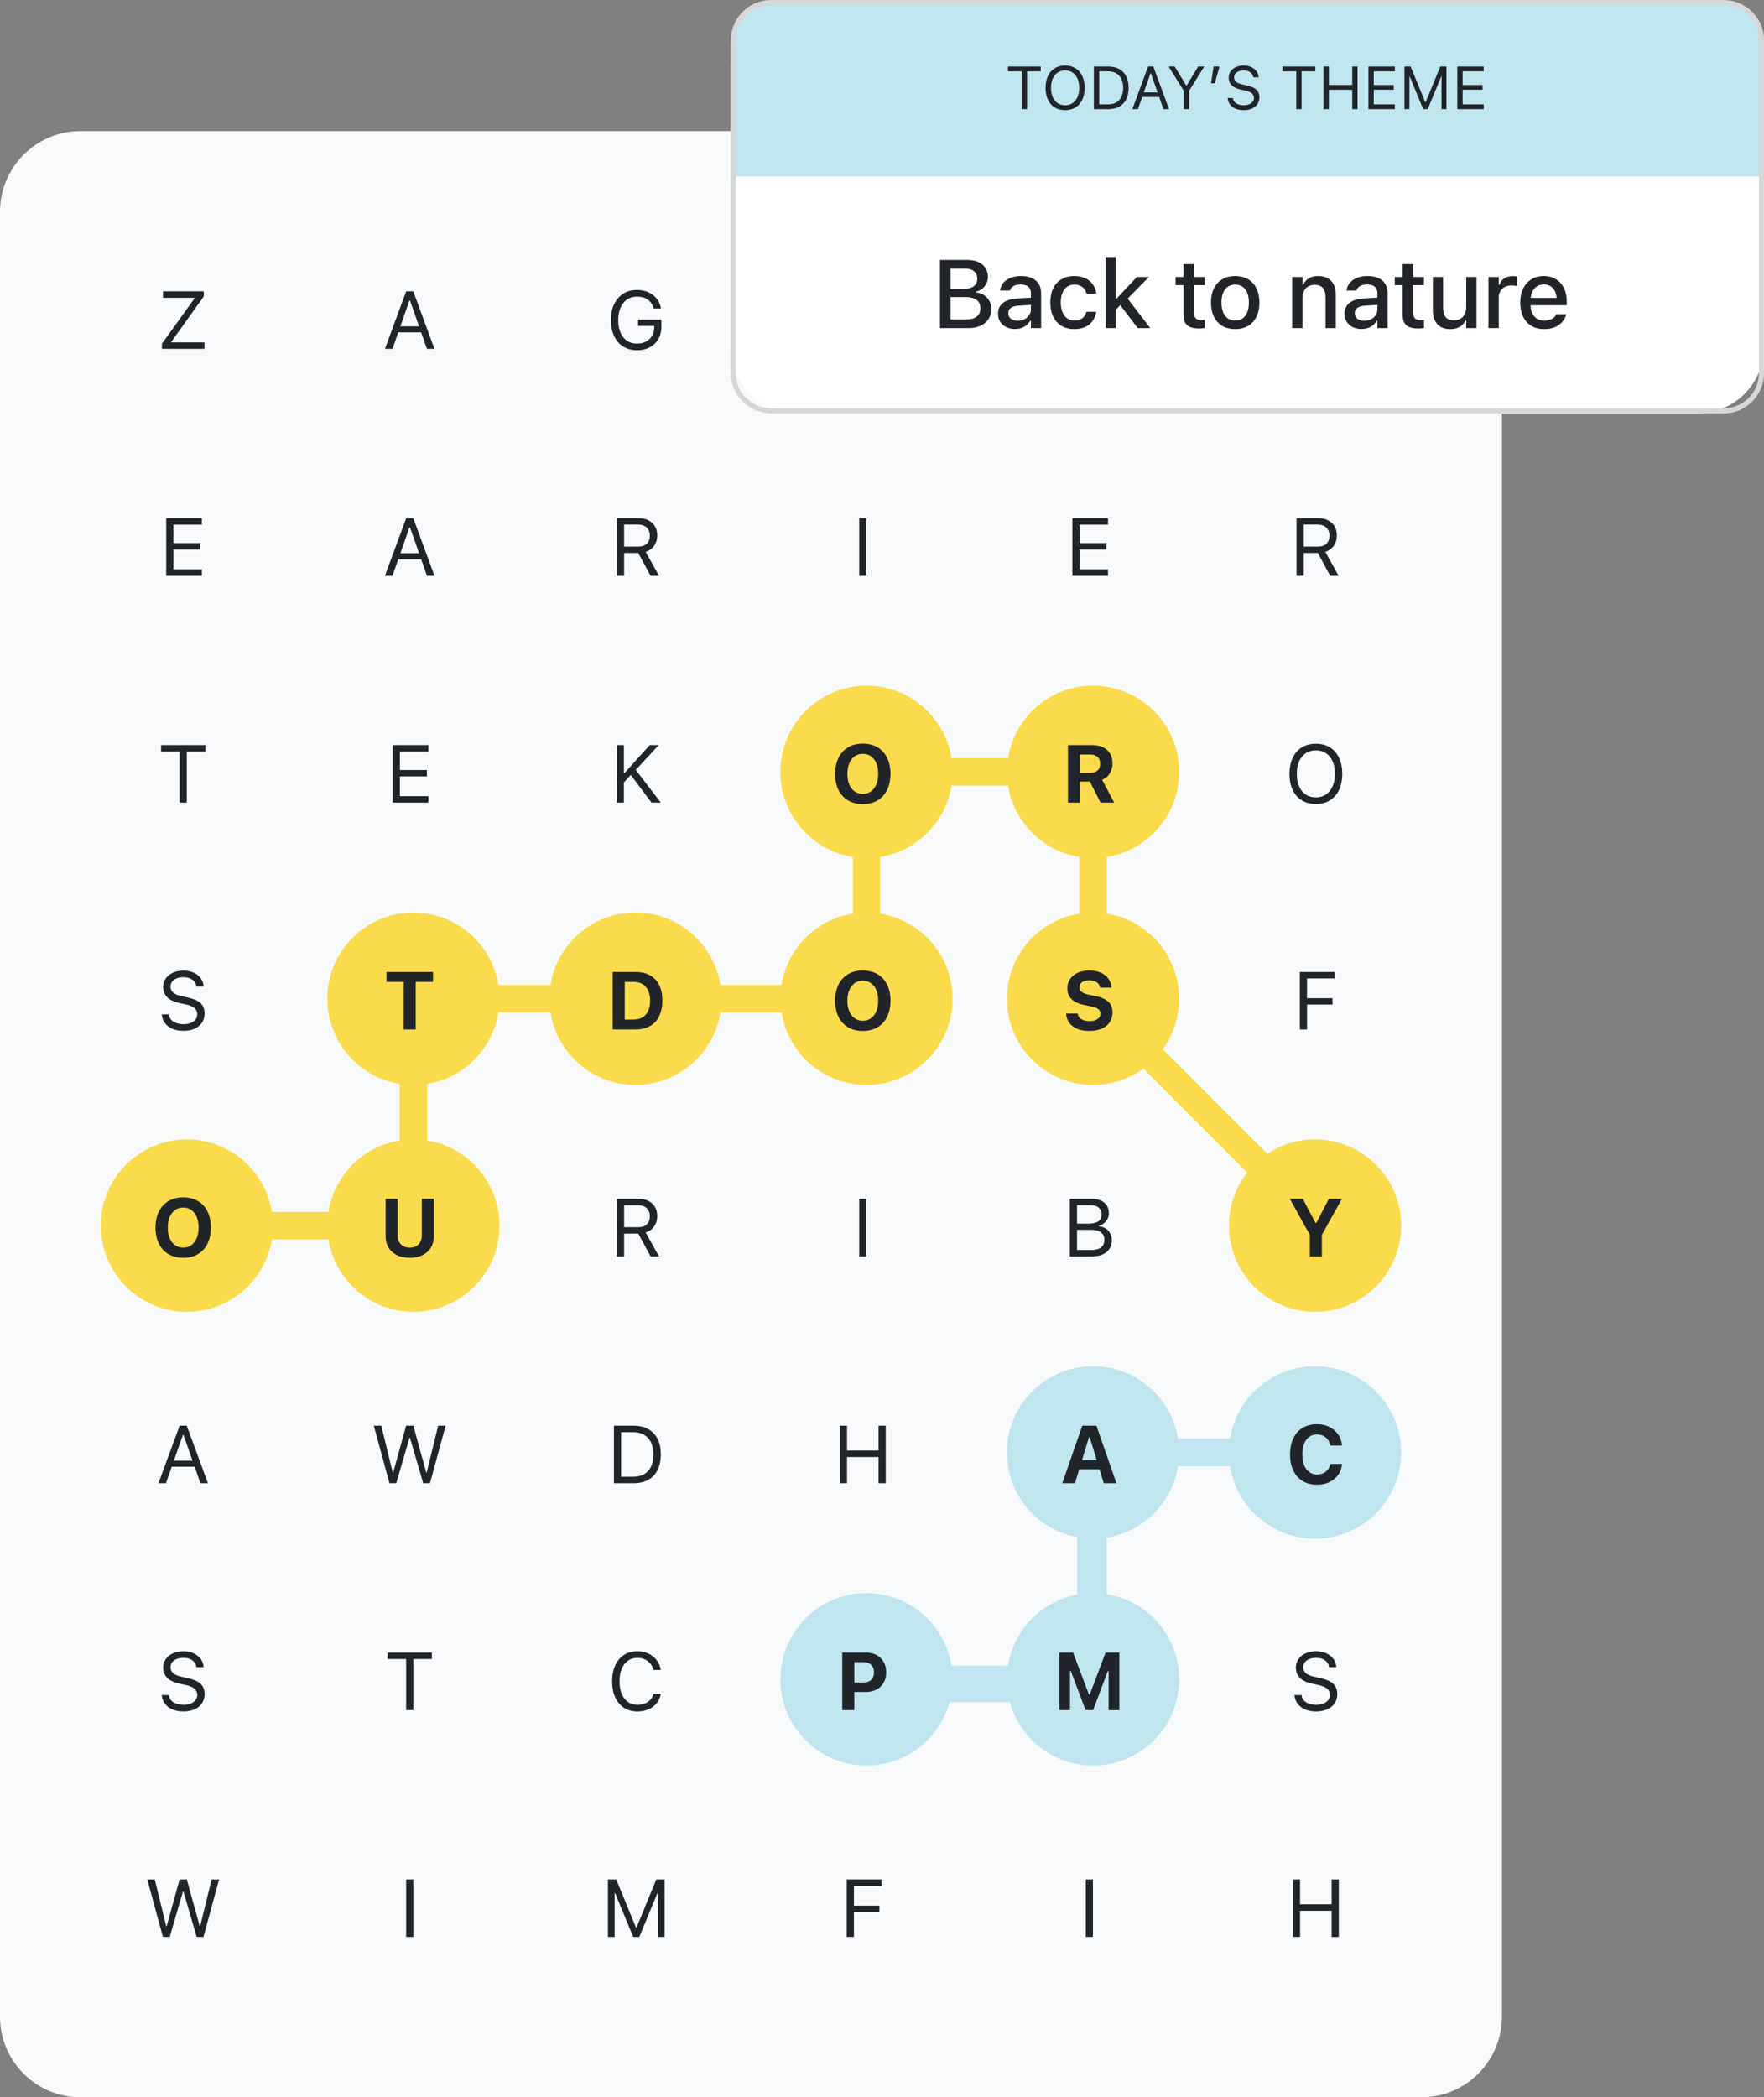
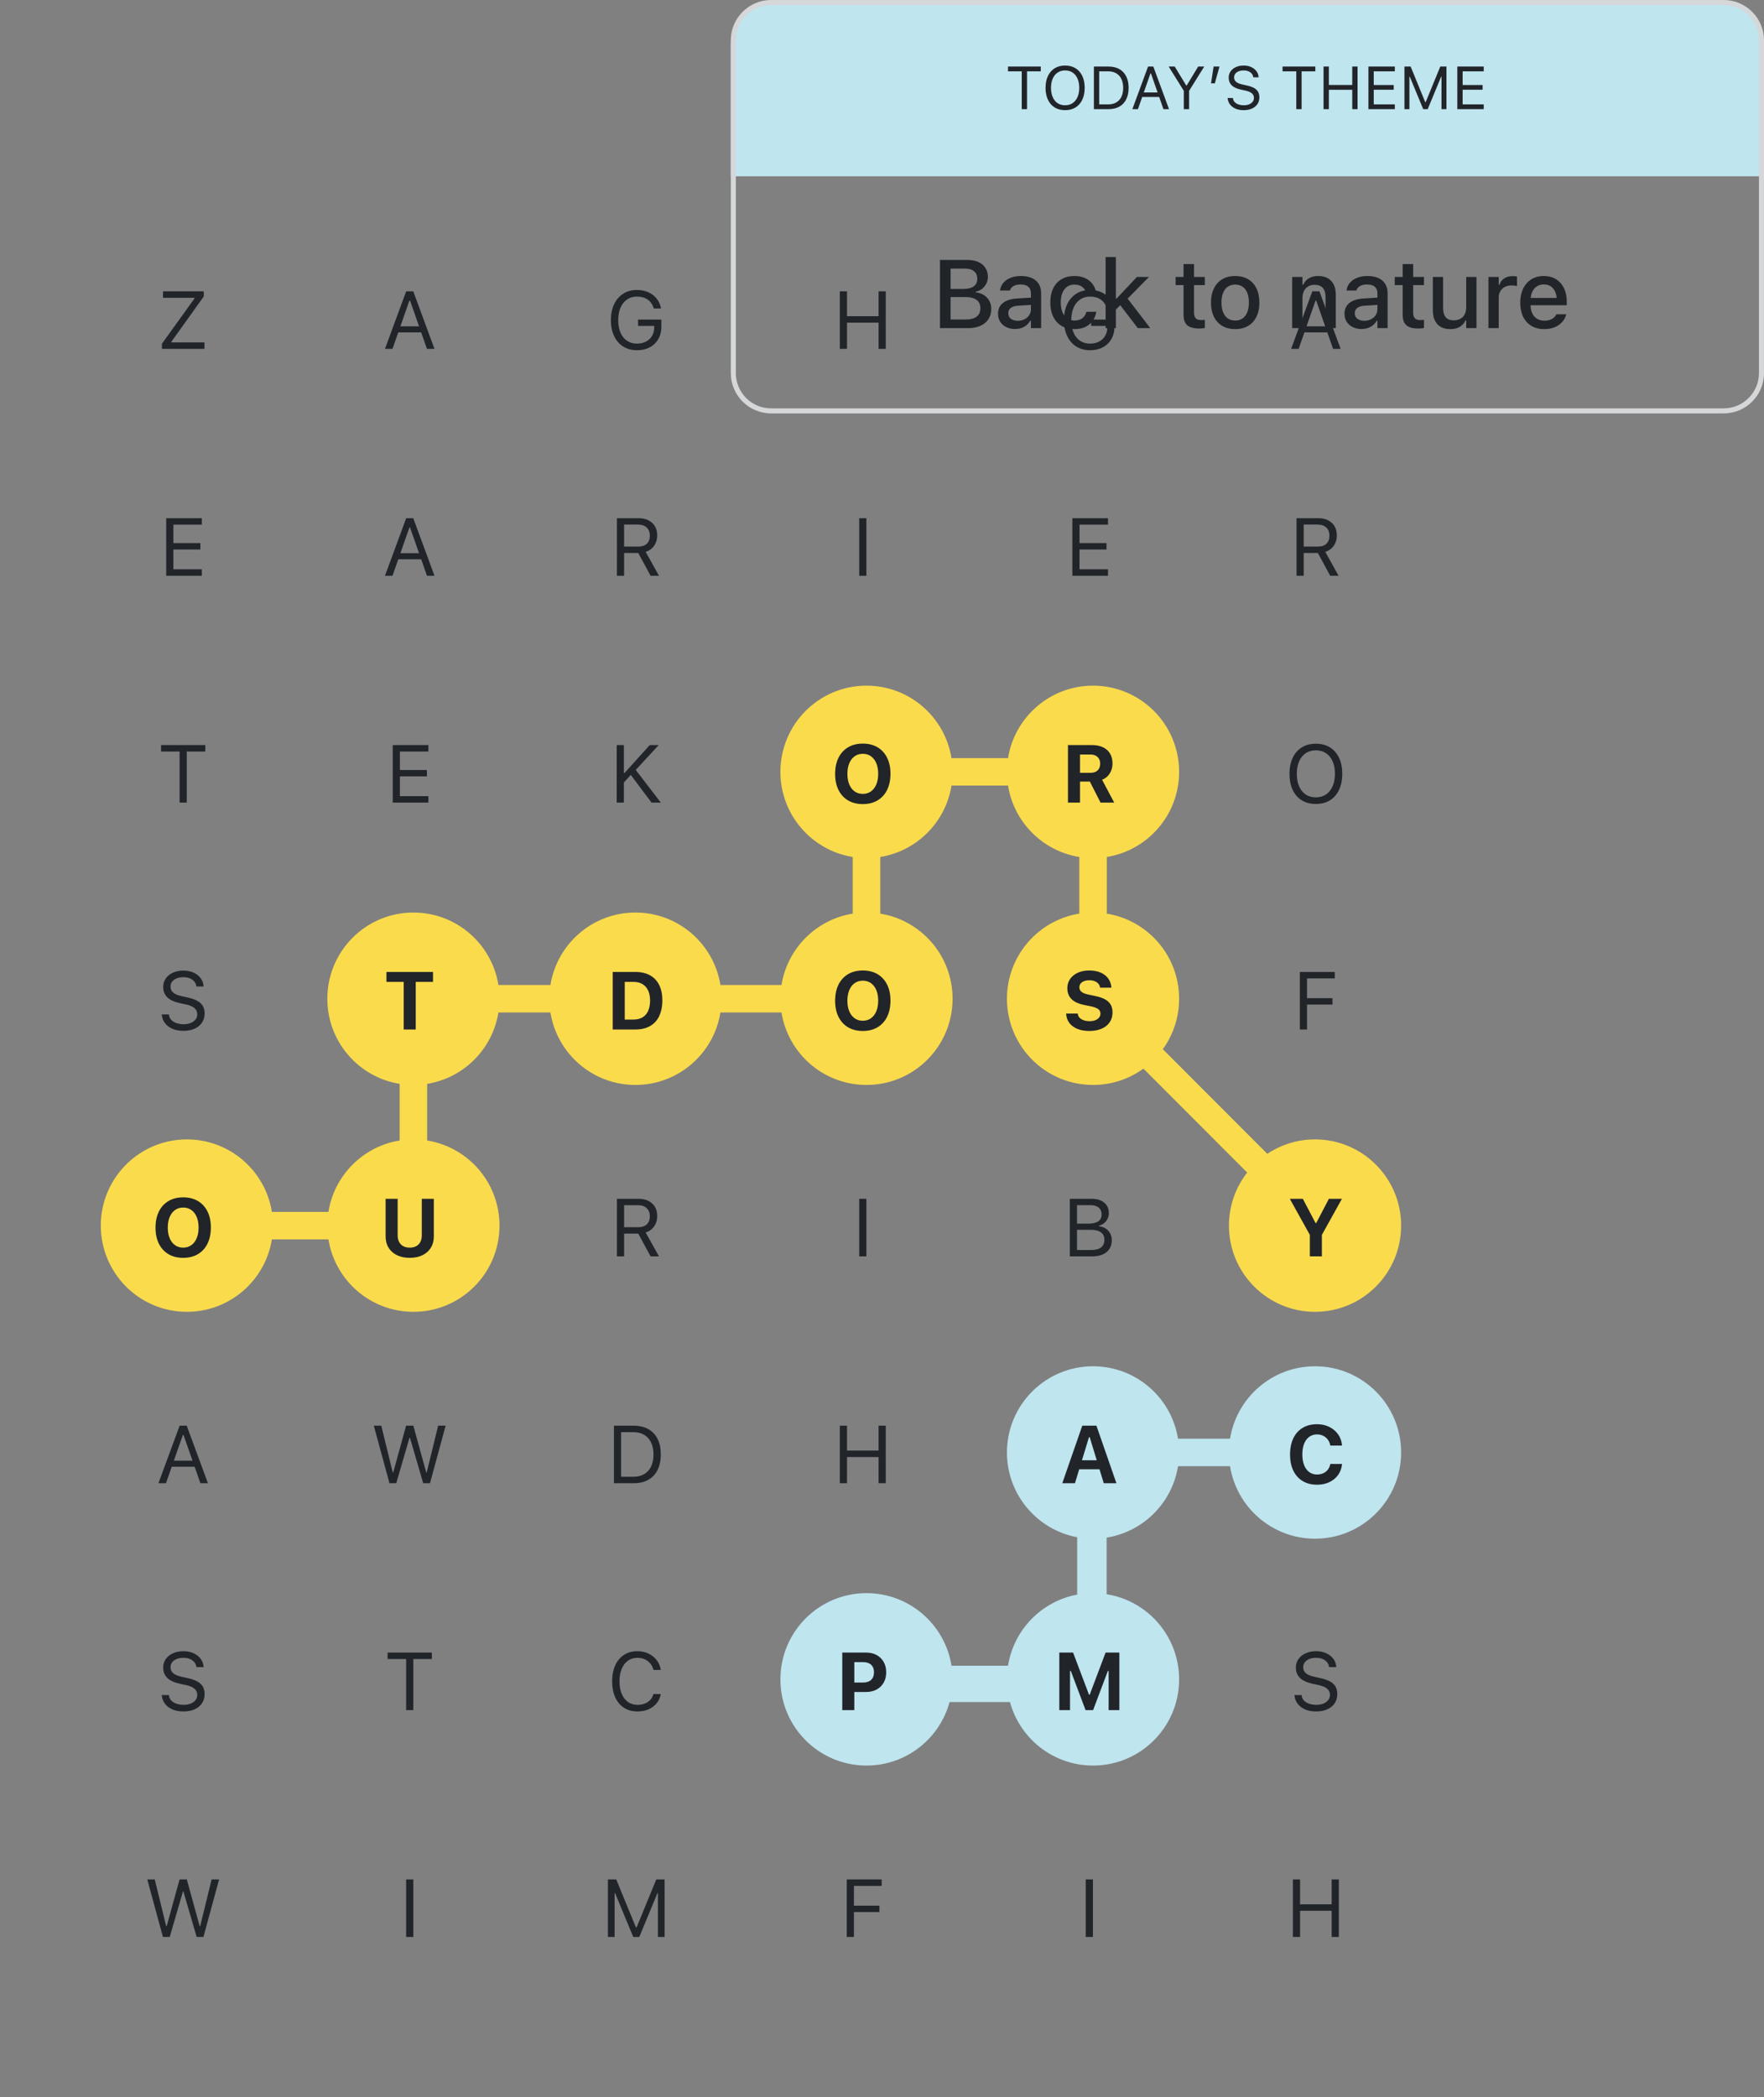
<svg xmlns="http://www.w3.org/2000/svg" width="350px" height="416px" viewBox="0 0 350 416" version="1.1">
  <rect x="0" y="0" width="350" height="416" fill="#808080" stroke="none" />
  <title>1BC2FC24-453D-40D6-AC2F-BE5EC7B673AD@1x</title>
  <g id="Design" stroke="none" stroke-width="1" fill="none" fill-rule="evenodd">
    <g id="0.8-SEO-text" transform="translate(-1837, -3882)">
      <g id="illustration" transform="translate(1837, 3882)">
-         <path d="M16,26 L282,26 C290.837,26 298,33.163 298,42 L298,400 C298,408.837 290.837,416 282,416 L16,416 C7.163,416 0,408.837 0,400 L0,42 C0,33.269 6.994,26.171 15.685,26 L16,26 Z" id="Rectangle" fill="#F8F9FA" />
        <polyline id="Path-29" stroke="#BFE5EF" stroke-width="5.4" points="260.92 288.1 216.871 288.1 216.871 334.9 171.923 334.9" />
        <polyline id="Path-28" stroke="#FADB4C" stroke-width="5.4" points="37.08 243.1 82.028 243.1 82.028 198.1 171.923 198.1 171.923 153.1 216.871 153.1 216.871 198.1 261.819 243.1" />
        <path d="M260.92,271 C270.353,271 278,278.656 278,288.1 C278,297.544 270.353,305.2 260.92,305.2 C252.405,305.2 245.345,298.961 244.051,290.8 L233.739,290.8 C232.562,298.23 226.605,304.067 219.121,305.053 L219.121,316.147 C227.491,317.25 233.951,324.42 233.951,333.1 C233.951,342.544 226.304,350.2 216.871,350.2 C208.356,350.2 201.296,343.961 200.003,335.8 L188.792,335.8 C187.499,343.961 180.439,350.2 171.923,350.2 C162.49,350.2 154.843,342.544 154.843,333.1 C154.843,323.656 162.49,316 171.923,316 C180.439,316 187.499,322.239 188.792,330.401 L200.003,330.401 C201.132,323.27 206.664,317.607 213.722,316.29 L213.722,304.91 C205.793,303.43 199.791,296.467 199.791,288.1 C199.791,278.656 207.438,271 216.871,271 C225.387,271 232.447,277.239 233.74,285.401 L244.051,285.401 C245.344,277.239 252.404,271 260.92,271 Z" id="Path" fill="#BFE5EF" fill-rule="nonzero" />
        <path d="M216.871,136 C226.304,136 233.951,143.656 233.951,153.1 C233.951,161.624 227.722,168.691 219.572,169.987 L219.571,181.212 C227.721,182.508 233.951,189.576 233.951,198.1 C233.951,201.847 232.747,205.313 230.706,208.13 L251.431,228.879 C254.145,227.061 257.409,226 260.92,226 C270.353,226 278,233.656 278,243.1 C278,252.544 270.353,260.2 260.92,260.2 C251.487,260.2 243.84,252.544 243.84,243.1 C243.84,239.122 245.196,235.462 247.471,232.557 L226.889,211.952 C224.075,213.995 220.613,215.2 216.871,215.2 C207.438,215.2 199.791,207.544 199.791,198.1 C199.791,189.576 206.021,182.508 214.171,181.212 L214.17,169.987 C206.899,168.831 201.156,163.081 200.003,155.8 L188.792,155.8 C187.638,163.081 181.895,168.831 174.624,169.988 L174.624,181.212 C182.774,182.508 189.003,189.576 189.003,198.1 C189.003,207.544 181.356,215.2 171.923,215.2 C163.408,215.2 156.348,208.961 155.055,200.8 L142.945,200.8 C141.652,208.961 134.592,215.2 126.077,215.2 C117.561,215.2 110.501,208.961 109.208,200.8 L98.896,200.8 C97.743,208.081 91.999,213.832 84.728,214.988 L84.728,226.212 C92.878,227.508 99.108,234.576 99.108,243.1 C99.108,252.544 91.461,260.2 82.028,260.2 C73.513,260.2 66.453,253.961 65.16,245.8 L53.949,245.8 C52.655,253.961 45.595,260.2 37.08,260.2 C27.647,260.2 20,252.544 20,243.1 C20,233.656 27.647,226 37.08,226 C45.596,226 52.656,232.239 53.949,240.401 L65.159,240.401 C66.313,233.12 72.056,227.369 79.327,226.213 L79.327,214.987 C71.177,213.691 64.948,206.624 64.948,198.1 C64.948,188.656 72.595,181 82.028,181 C90.544,181 97.604,187.239 98.896,195.401 L109.208,195.401 C110.501,187.239 117.561,181 126.077,181 C134.592,181 141.652,187.239 142.945,195.401 L155.055,195.401 C156.208,188.12 161.952,182.369 169.224,181.212 L169.224,169.988 C161.073,168.692 154.843,161.624 154.843,153.1 C154.843,143.656 162.49,136 171.923,136 C180.439,136 187.499,142.239 188.792,150.401 L200.003,150.401 C201.295,142.239 208.355,136 216.871,136 Z" id="Path" fill="#FADB4C" fill-rule="nonzero" />
        <path d="M32.126,69.2 L40.566,69.2 L40.566,67.919 L34.001,67.919 L34.001,67.792 L40.432,58.798 L40.432,57.786 L32.348,57.786 L32.348,59.067 L38.589,59.067 L38.589,59.194 L32.126,68.188 L32.126,69.2 Z M76.382,69.2 L77.877,69.2 L81.231,59.629 L81.682,59.629 L81.682,57.786 L80.59,57.786 L76.382,69.2 Z M78.288,65.933 L84.331,65.933 L83.889,64.723 L78.731,64.723 L78.288,65.933 Z M84.711,69.2 L86.206,69.2 L81.998,57.786 L81.357,57.786 L81.357,59.629 L84.711,69.2 Z M126.38,69.469 C127.108,69.469 127.77,69.358 128.366,69.137 C128.961,68.915 129.473,68.598 129.9,68.184 C130.327,67.77 130.656,67.275 130.885,66.7 C131.114,66.126 131.229,65.487 131.229,64.786 L131.229,63.394 L126.602,63.394 L126.602,64.644 L129.805,64.644 L129.805,64.921 C129.805,65.564 129.663,66.128 129.378,66.613 C129.093,67.099 128.694,67.477 128.18,67.748 C127.666,68.02 127.068,68.156 126.388,68.156 C125.813,68.156 125.296,68.048 124.838,67.832 C124.379,67.615 123.987,67.306 123.663,66.902 C123.339,66.499 123.091,66.01 122.919,65.435 C122.777,64.956 122.693,64.427 122.67,63.849 L122.662,63.481 C122.662,62.537 122.815,61.717 123.121,61.021 C123.427,60.325 123.858,59.786 124.414,59.403 C124.971,59.021 125.626,58.83 126.38,58.83 C127.229,58.83 127.936,59.025 128.5,59.415 C129.064,59.805 129.462,60.37 129.695,61.108 L129.718,61.187 L131.158,61.187 L131.142,61.108 C130.994,60.385 130.706,59.755 130.276,59.217 C129.846,58.679 129.3,58.262 128.638,57.964 C127.977,57.666 127.224,57.517 126.38,57.517 C125.341,57.517 124.433,57.763 123.655,58.256 C122.877,58.749 122.275,59.443 121.848,60.337 C121.463,61.141 121.252,62.071 121.213,63.125 L121.207,63.497 C121.207,64.409 121.328,65.232 121.571,65.965 C121.813,66.698 122.16,67.325 122.611,67.847 C123.062,68.369 123.605,68.77 124.24,69.05 C124.876,69.329 125.589,69.469 126.38,69.469 Z M166.633,69.2 L168.057,69.2 L168.057,64.003 L174.322,64.003 L174.322,69.2 L175.746,69.2 L175.746,57.786 L174.322,57.786 L174.322,62.722 L168.057,62.722 L168.057,57.786 L166.633,57.786 L166.633,69.2 Z M216.276,69.469 C217.003,69.469 217.665,69.358 218.261,69.137 C218.857,68.915 219.368,68.598 219.796,68.184 C220.223,67.77 220.551,67.275 220.78,66.7 C221.01,66.126 221.125,65.487 221.125,64.786 L221.125,63.394 L216.497,63.394 L216.497,64.644 L219.701,64.644 L219.701,64.921 C219.701,65.564 219.558,66.128 219.274,66.613 C218.989,67.099 218.589,67.477 218.075,67.748 C217.561,68.02 216.964,68.156 216.284,68.156 C215.709,68.156 215.192,68.048 214.733,67.832 C214.274,67.615 213.883,67.306 213.558,66.902 C213.234,66.499 212.986,66.01 212.815,65.435 C212.672,64.956 212.589,64.427 212.565,63.849 L212.558,63.481 C212.558,62.537 212.711,61.717 213.017,61.021 C213.322,60.325 213.754,59.786 214.31,59.403 C214.866,59.021 215.522,58.83 216.276,58.83 C217.125,58.83 217.831,59.025 218.396,59.415 C218.96,59.805 219.358,60.37 219.59,61.108 L219.614,61.187 L221.053,61.187 L221.038,61.108 C220.89,60.385 220.601,59.755 220.171,59.217 C219.742,58.679 219.196,58.262 218.534,57.964 C217.872,57.666 217.119,57.517 216.276,57.517 C215.237,57.517 214.328,57.763 213.551,58.256 C212.773,58.749 212.17,59.443 211.743,60.337 C211.359,61.141 211.147,62.071 211.109,63.125 L211.102,63.497 C211.102,64.409 211.224,65.232 211.466,65.965 C211.709,66.698 212.056,67.325 212.506,67.847 C212.957,68.369 213.5,68.77 214.136,69.05 C214.771,69.329 215.485,69.469 216.276,69.469 Z M256.173,69.2 L257.668,69.2 L261.022,59.629 L261.473,59.629 L261.473,57.786 L260.381,57.786 L256.173,69.2 Z M258.079,65.933 L264.122,65.933 L263.679,64.723 L258.522,64.723 L258.079,65.933 Z M264.502,69.2 L265.997,69.2 L261.789,57.786 L261.148,57.786 L261.148,59.629 L264.502,69.2 Z M32.977,114.2 L40.048,114.2 L40.048,112.919 L34.4,112.919 L34.4,108.995 L39.756,108.995 L39.756,107.729 L34.4,107.729 L34.4,104.067 L40.048,104.067 L40.048,102.786 L32.977,102.786 L32.977,114.2 Z M35.634,159.2 L37.058,159.2 L37.058,149.067 L40.736,149.067 L40.736,147.786 L31.956,147.786 L31.956,149.067 L35.634,149.067 L35.634,159.2 Z M171.191,159.493 C172.317,159.493 173.291,159.249 174.112,158.761 C174.934,158.273 175.567,157.581 176.013,156.685 C176.414,155.878 176.634,154.936 176.674,153.86 L176.681,153.481 C176.681,152.252 176.458,151.19 176.011,150.293 C175.564,149.397 174.93,148.706 174.108,148.221 C173.287,147.736 172.315,147.493 171.191,147.493 C170.073,147.493 169.103,147.736 168.28,148.221 C167.458,148.706 166.822,149.396 166.372,150.291 C165.968,151.097 165.745,152.039 165.705,153.117 L165.698,153.497 C165.698,154.725 165.921,155.789 166.366,156.687 C166.812,157.584 167.445,158.276 168.267,158.763 C169.088,159.249 170.063,159.493 171.191,159.493 Z M171.191,157.468 C170.567,157.468 170.025,157.304 169.568,156.977 C169.11,156.65 168.757,156.189 168.508,155.593 C168.29,155.072 168.167,154.471 168.14,153.793 L168.134,153.481 C168.134,152.674 168.261,151.974 168.514,151.381 C168.767,150.788 169.122,150.329 169.58,150.004 C170.037,149.68 170.574,149.518 171.191,149.518 C171.811,149.518 172.35,149.68 172.807,150.004 C173.265,150.329 173.619,150.788 173.869,151.381 C174.088,151.9 174.211,152.501 174.239,153.183 L174.245,153.497 C174.245,154.298 174.12,154.997 173.869,155.593 C173.619,156.189 173.265,156.65 172.807,156.977 C172.35,157.304 171.811,157.468 171.191,157.468 Z M121.573,204.2 L126.062,204.2 C127.203,204.2 128.172,203.975 128.969,203.526 C129.765,203.076 130.372,202.421 130.79,201.56 C131.166,200.785 131.373,199.861 131.411,198.789 L131.417,198.41 C131.417,197.218 131.207,196.203 130.786,195.364 C130.366,194.526 129.756,193.886 128.959,193.446 C128.161,193.006 127.196,192.786 126.062,192.786 L121.573,192.786 L121.573,204.2 Z M123.962,202.23 L123.962,194.755 L125.686,194.755 C126.377,194.755 126.968,194.9 127.46,195.188 C127.952,195.477 128.328,195.897 128.589,196.448 C128.817,196.93 128.946,197.501 128.974,198.161 L128.981,198.465 C128.981,199.275 128.853,199.96 128.597,200.522 C128.341,201.083 127.968,201.509 127.478,201.797 C126.987,202.086 126.39,202.23 125.686,202.23 L123.962,202.23 Z M171.191,204.493 C172.317,204.493 173.291,204.249 174.112,203.761 C174.934,203.273 175.567,202.581 176.013,201.685 C176.414,200.878 176.634,199.936 176.674,198.86 L176.681,198.481 C176.681,197.252 176.458,196.19 176.011,195.293 C175.564,194.397 174.93,193.706 174.108,193.221 C173.287,192.736 172.315,192.493 171.191,192.493 C170.073,192.493 169.103,192.736 168.28,193.221 C167.458,193.706 166.822,194.396 166.372,195.291 C165.968,196.097 165.745,197.039 165.705,198.117 L165.698,198.497 C165.698,199.725 165.921,200.789 166.366,201.687 C166.812,202.584 167.445,203.276 168.267,203.763 C169.088,204.249 170.063,204.493 171.191,204.493 Z M171.191,202.468 C170.567,202.468 170.025,202.304 169.568,201.977 C169.11,201.65 168.757,201.189 168.508,200.593 C168.29,200.072 168.167,199.471 168.14,198.793 L168.134,198.481 C168.134,197.674 168.261,196.974 168.514,196.381 C168.767,195.788 169.122,195.329 169.58,195.004 C170.037,194.68 170.574,194.518 171.191,194.518 C171.811,194.518 172.35,194.68 172.807,195.004 C173.265,195.329 173.619,195.788 173.869,196.381 C174.088,196.9 174.211,197.501 174.239,198.183 L174.245,198.497 C174.245,199.298 174.12,199.997 173.869,200.593 C173.619,201.189 173.265,201.65 172.807,201.977 C172.35,202.304 171.811,202.468 171.191,202.468 Z M212.981,249.2 L216.723,249.2 C217.535,249.2 218.228,249.072 218.803,248.816 C219.378,248.561 219.819,248.194 220.128,247.717 C220.398,247.299 220.55,246.81 220.583,246.249 L220.591,245.988 C220.591,245.488 220.486,245.041 220.278,244.648 C220.07,244.255 219.776,243.934 219.396,243.687 C219.016,243.439 218.566,243.283 218.044,243.22 L218.044,243.093 C218.413,243.025 218.745,242.872 219.04,242.635 C219.336,242.397 219.572,242.105 219.748,241.757 C219.895,241.467 219.981,241.16 220.006,240.837 L220.013,240.625 C220.013,240.045 219.877,239.543 219.606,239.119 C219.334,238.694 218.947,238.366 218.443,238.134 C217.939,237.902 217.337,237.786 216.636,237.786 L212.981,237.786 L212.981,239.043 L216.335,239.043 C217.042,239.043 217.591,239.203 217.984,239.522 C218.333,239.806 218.527,240.192 218.566,240.682 L218.574,240.886 C218.574,241.488 218.356,241.941 217.921,242.247 C217.486,242.553 216.836,242.706 215.971,242.706 L212.981,242.706 L212.981,243.932 L216.374,243.932 C216.981,243.932 217.489,244.006 217.897,244.153 C218.306,244.301 218.613,244.522 218.819,244.818 C218.995,245.071 219.096,245.376 219.121,245.734 L219.127,245.933 C219.127,246.587 218.906,247.085 218.463,247.428 C218.02,247.771 217.369,247.942 216.509,247.942 L212.981,247.942 L212.981,249.2 Z M212.269,249.2 L213.693,249.2 L213.693,237.786 L212.269,237.786 L212.269,249.2 Z M259.89,249.2 L262.279,249.2 L262.279,244.936 L266.254,237.786 L263.668,237.786 L261.16,242.587 L261.018,242.587 L258.502,237.786 L255.916,237.786 L259.89,244.936 L259.89,249.2 Z M261.085,159.469 C262.171,159.469 263.106,159.224 263.889,158.733 C264.672,158.243 265.273,157.551 265.693,156.657 C266.07,155.852 266.277,154.919 266.315,153.856 L266.321,153.481 C266.321,152.263 266.111,151.207 265.689,150.313 C265.267,149.419 264.664,148.73 263.881,148.244 C263.098,147.759 262.166,147.517 261.085,147.517 C260.009,147.517 259.08,147.759 258.297,148.244 C257.513,148.73 256.91,149.418 256.485,150.309 C256.103,151.111 255.893,152.048 255.855,153.119 L255.848,153.497 C255.848,154.71 256.058,155.764 256.477,156.661 C256.897,157.557 257.496,158.249 258.277,158.737 C259.057,159.225 259.993,159.469 261.085,159.469 Z M261.085,158.156 C260.294,158.156 259.616,157.963 259.052,157.578 C258.488,157.193 258.055,156.652 257.755,155.953 C257.492,155.341 257.344,154.638 257.311,153.843 L257.304,153.481 C257.304,152.532 257.458,151.709 257.767,151.013 C258.075,150.317 258.511,149.779 259.076,149.399 C259.64,149.02 260.31,148.83 261.085,148.83 C261.865,148.83 262.538,149.02 263.102,149.399 C263.666,149.779 264.101,150.317 264.407,151.013 C264.679,151.632 264.83,152.35 264.86,153.169 L264.866,153.497 C264.866,154.435 264.713,155.254 264.407,155.953 C264.101,156.652 263.666,157.193 263.102,157.578 C262.538,157.963 261.865,158.156 261.085,158.156 Z M77.924,159.2 L84.996,159.2 L84.996,157.919 L79.348,157.919 L79.348,153.995 L84.703,153.995 L84.703,152.729 L79.348,152.729 L79.348,149.067 L84.996,149.067 L84.996,147.786 L77.924,147.786 L77.924,159.2 Z M216.135,204.493 C217.084,204.493 217.903,204.342 218.591,204.04 C219.28,203.738 219.809,203.311 220.179,202.758 C220.509,202.267 220.692,201.697 220.728,201.046 L220.735,200.791 C220.735,200.197 220.614,199.69 220.371,199.268 C220.129,198.846 219.753,198.495 219.244,198.216 C218.735,197.936 218.077,197.715 217.27,197.552 L216.064,197.302 C215.392,197.165 214.907,196.98 214.609,196.747 C214.348,196.542 214.201,196.286 214.169,195.978 L214.162,195.835 C214.162,195.548 214.244,195.3 214.409,195.091 C214.574,194.883 214.803,194.722 215.097,194.607 C215.391,194.492 215.733,194.435 216.123,194.435 C216.524,194.432 216.876,194.49 217.179,194.609 C217.483,194.728 217.726,194.89 217.909,195.095 C218.092,195.301 218.206,195.541 218.251,195.815 L218.267,195.91 L220.517,195.91 L220.51,195.811 C220.459,195.173 220.256,194.604 219.898,194.105 C219.541,193.605 219.045,193.211 218.409,192.924 C217.774,192.637 217.012,192.493 216.123,192.493 C215.28,192.493 214.531,192.639 213.877,192.932 C213.223,193.225 212.709,193.635 212.336,194.162 C212.005,194.631 211.819,195.17 211.781,195.781 L211.773,196.021 C211.773,196.888 212.042,197.599 212.582,198.153 C213.121,198.706 213.982,199.105 215.166,199.347 L216.373,199.592 C217.082,199.737 217.588,199.923 217.891,200.15 C218.157,200.348 218.306,200.603 218.339,200.915 L218.346,201.06 C218.346,201.35 218.255,201.607 218.073,201.833 C217.891,202.058 217.639,202.234 217.318,202.361 C216.996,202.487 216.622,202.551 216.195,202.551 C215.752,202.551 215.359,202.49 215.016,202.369 C214.673,202.248 214.401,202.079 214.199,201.865 C213.997,201.65 213.881,201.4 213.849,201.115 L213.841,201.04 L211.535,201.04 L211.543,201.162 C211.591,201.838 211.806,202.424 212.188,202.923 C212.57,203.421 213.096,203.807 213.766,204.081 C214.436,204.356 215.226,204.493 216.135,204.493 Z M257.905,204.2 L259.329,204.2 L259.329,199.256 L264.383,199.256 L264.383,197.991 L259.329,197.991 L259.329,194.067 L264.834,194.067 L264.834,192.786 L257.905,192.786 L257.905,204.2 Z M36.348,249.493 C37.474,249.493 38.448,249.249 39.269,248.761 C40.09,248.273 40.724,247.581 41.169,246.685 C41.571,245.878 41.791,244.936 41.831,243.86 L41.838,243.481 C41.838,242.252 41.614,241.19 41.167,240.293 C40.721,239.397 40.086,238.706 39.265,238.221 C38.444,237.736 37.471,237.493 36.348,237.493 C35.23,237.493 34.26,237.736 33.437,238.221 C32.615,238.706 31.979,239.396 31.529,240.291 C31.124,241.097 30.902,242.039 30.861,243.117 L30.855,243.497 C30.855,244.725 31.077,245.789 31.523,246.687 C31.969,247.584 32.602,248.276 33.423,248.763 C34.245,249.249 35.22,249.493 36.348,249.493 Z M36.348,247.468 C35.723,247.468 35.182,247.304 34.725,246.977 C34.267,246.65 33.914,246.189 33.665,245.593 C33.447,245.072 33.324,244.471 33.297,243.793 L33.291,243.481 C33.291,242.674 33.418,241.974 33.671,241.381 C33.924,240.788 34.279,240.329 34.737,240.004 C35.194,239.68 35.731,239.518 36.348,239.518 C36.968,239.518 37.506,239.68 37.964,240.004 C38.421,240.329 38.775,240.788 39.026,241.381 C39.245,241.9 39.368,242.501 39.396,243.183 L39.402,243.497 C39.402,244.298 39.276,244.997 39.026,245.593 C38.775,246.189 38.421,246.65 37.964,246.977 C37.506,247.304 36.968,247.468 36.348,247.468 Z M123.627,155.387 L125.312,153.528 L125.977,152.888 L130.699,147.786 L128.911,147.786 L123.912,153.331 L123.548,153.331 L123.627,155.387 Z M122.362,159.2 L123.786,159.2 L123.786,147.786 L122.362,147.786 L122.362,159.2 Z M129.275,159.2 L131.118,159.2 L125.993,152.524 L125.012,153.513 L129.275,159.2 Z M76.382,114.2 L77.877,114.2 L81.231,104.629 L81.682,104.629 L81.682,102.786 L80.59,102.786 L76.382,114.2 Z M78.288,110.933 L84.331,110.933 L83.889,109.723 L78.731,109.723 L78.288,110.933 Z M84.711,114.2 L86.206,114.2 L81.998,102.786 L81.357,102.786 L81.357,104.629 L84.711,114.2 Z M122.405,114.2 L123.829,114.2 L123.829,109.683 L126.637,109.683 L129.081,114.2 L130.751,114.2 L128.109,109.462 C128.826,109.235 129.387,108.832 129.793,108.252 C130.154,107.736 130.355,107.137 130.395,106.455 L130.402,106.179 C130.402,105.494 130.252,104.898 129.952,104.391 C129.651,103.885 129.228,103.491 128.682,103.209 C128.136,102.927 127.497,102.786 126.764,102.786 L122.405,102.786 L122.405,114.2 Z M123.829,108.418 L123.829,104.051 L126.574,104.051 C127.312,104.051 127.89,104.244 128.306,104.629 C128.681,104.975 128.887,105.441 128.925,106.027 L128.931,106.242 C128.931,106.938 128.732,107.475 128.334,107.852 C127.936,108.229 127.37,108.418 126.637,108.418 L123.829,108.418 Z M80.1,204.2 L82.488,204.2 L82.488,194.755 L85.914,194.755 L85.914,192.786 L76.674,192.786 L76.674,194.755 L80.1,194.755 L80.1,204.2 Z M170.478,114.2 L171.901,114.2 L171.901,102.786 L170.478,102.786 L170.478,114.2 Z M81.294,249.493 C82.275,249.493 83.123,249.316 83.837,248.963 C84.552,248.609 85.103,248.116 85.492,247.482 C85.881,246.847 86.076,246.108 86.076,245.265 L86.076,237.786 L83.687,237.786 L83.687,245.051 C83.687,245.542 83.595,245.967 83.41,246.329 C83.225,246.69 82.955,246.97 82.599,247.169 C82.243,247.368 81.809,247.468 81.298,247.468 C80.786,247.468 80.353,247.368 79.997,247.169 C79.641,246.97 79.369,246.69 79.182,246.329 C78.995,245.967 78.901,245.542 78.901,245.051 L78.901,237.786 L76.512,237.786 L76.512,245.265 C76.512,246.111 76.708,246.851 77.1,247.485 C77.491,248.12 78.045,248.613 78.761,248.965 C79.477,249.317 80.321,249.493 81.294,249.493 Z M122.405,249.2 L123.829,249.2 L123.829,244.683 L126.637,244.683 L129.081,249.2 L130.751,249.2 L128.109,244.462 C128.826,244.235 129.387,243.832 129.793,243.252 C130.154,242.736 130.355,242.137 130.395,241.455 L130.402,241.179 C130.402,240.494 130.252,239.898 129.952,239.391 C129.651,238.885 129.228,238.491 128.682,238.209 C128.136,237.927 127.497,237.786 126.764,237.786 L122.405,237.786 L122.405,249.2 Z M123.829,243.418 L123.829,239.051 L126.574,239.051 C127.312,239.051 127.89,239.244 128.306,239.629 C128.681,239.975 128.887,240.441 128.925,241.027 L128.931,241.242 C128.931,241.938 128.732,242.475 128.334,242.852 C127.936,243.229 127.37,243.418 126.637,243.418 L123.829,243.418 Z M170.478,249.2 L171.901,249.2 L171.901,237.786 L170.478,237.786 L170.478,249.2 Z M210.77,294.2 L213.282,294.2 L216.07,285.068 L216.77,285.068 L216.77,282.786 L214.737,282.786 L210.77,294.2 Z M212.894,291.431 L219.341,291.431 L218.755,289.644 L213.479,289.644 L212.894,291.431 Z M219.001,294.2 L221.512,294.2 L217.545,282.786 L216.212,282.786 L216.212,285.068 L219.001,294.2 Z M261.314,294.493 C262.235,294.493 263.051,294.323 263.763,293.984 C264.474,293.646 265.049,293.175 265.487,292.572 C265.925,291.97 266.186,291.271 266.27,290.474 L266.274,290.383 L263.948,290.383 L263.933,290.451 C263.851,290.857 263.691,291.211 263.452,291.515 C263.213,291.818 262.913,292.052 262.55,292.219 C262.188,292.385 261.777,292.468 261.318,292.468 C260.717,292.468 260.198,292.307 259.762,291.985 C259.326,291.663 258.989,291.205 258.753,290.611 C258.547,290.091 258.431,289.486 258.405,288.797 L258.399,288.481 C258.399,287.664 258.517,286.959 258.753,286.367 C258.989,285.775 259.326,285.319 259.762,284.999 C260.198,284.678 260.714,284.518 261.31,284.518 C261.767,284.518 262.177,284.608 262.542,284.789 C262.908,284.97 263.211,285.221 263.454,285.544 C263.697,285.867 263.857,286.244 263.937,286.673 L263.944,286.725 L266.266,286.725 L266.266,286.626 C266.192,285.824 265.933,285.113 265.489,284.49 C265.045,283.868 264.463,283.38 263.745,283.025 C263.026,282.67 262.215,282.493 261.31,282.493 C260.206,282.493 259.254,282.735 258.455,283.219 C257.656,283.703 257.04,284.392 256.608,285.287 C256.219,286.093 256.005,287.037 255.966,288.119 L255.959,288.501 C255.959,289.735 256.175,290.799 256.608,291.694 C257.04,292.59 257.657,293.28 258.459,293.765 C259.26,294.25 260.212,294.493 261.314,294.493 Z M31.434,294.2 L32.929,294.2 L36.283,284.629 L36.734,284.629 L36.734,282.786 L35.642,282.786 L31.434,294.2 Z M33.34,290.933 L39.384,290.933 L38.941,289.723 L33.783,289.723 L33.34,290.933 Z M39.763,294.2 L41.258,294.2 L37.05,282.786 L36.41,282.786 L36.41,284.629 L39.763,294.2 Z M77.276,294.2 L78.62,294.2 L81.247,285.19 L81.341,285.19 L83.968,294.2 L85.312,294.2 L88.421,282.786 L86.934,282.786 L84.664,292.064 L84.569,292.064 L82.014,282.786 L80.574,282.786 L78.019,292.064 L77.924,292.064 L75.654,282.786 L74.167,282.786 L77.276,294.2 Z M121.812,294.2 L125.728,294.2 C126.861,294.2 127.829,293.975 128.631,293.524 C129.432,293.073 130.047,292.422 130.474,291.57 C130.858,290.803 131.07,289.897 131.108,288.851 L131.114,288.481 C131.114,287.284 130.901,286.261 130.474,285.412 C130.047,284.563 129.431,283.913 128.627,283.462 C127.822,283.011 126.856,282.786 125.728,282.786 L121.812,282.786 L121.812,294.2 Z M123.236,292.919 L123.236,284.067 L125.633,284.067 C126.476,284.067 127.199,284.242 127.8,284.593 C128.401,284.944 128.861,285.45 129.18,286.112 C129.464,286.7 129.621,287.394 129.653,288.192 L129.659,288.513 C129.659,289.435 129.501,290.226 129.184,290.886 C128.868,291.545 128.409,292.048 127.808,292.396 C127.207,292.745 126.482,292.919 125.633,292.919 L123.236,292.919 Z M166.633,294.2 L168.057,294.2 L168.057,289.003 L174.322,289.003 L174.322,294.2 L175.746,294.2 L175.746,282.786 L174.322,282.786 L174.322,287.722 L168.057,287.722 L168.057,282.786 L166.633,282.786 L166.633,294.2 Z M210.179,339.2 L212.307,339.2 L212.307,331.432 L213.481,331.432 L211.211,328.102 L215.388,339.2 L216.887,339.2 L221.067,328.102 L218.793,331.432 L219.968,331.432 L219.968,339.2 L222.096,339.2 L222.096,327.786 L219.363,327.786 L216.21,336.143 L216.072,336.143 L212.912,327.786 L210.179,327.786 L210.179,339.2 Z M261.121,339.469 C261.97,339.469 262.71,339.328 263.343,339.046 C263.976,338.764 264.467,338.364 264.815,337.847 C265.124,337.388 265.296,336.852 265.33,336.238 L265.337,335.996 C265.337,335.448 265.225,334.972 265,334.569 C264.776,334.165 264.422,333.824 263.937,333.544 C263.451,333.265 262.811,333.038 262.014,332.864 L260.749,332.579 C259.974,332.41 259.417,332.171 259.08,331.859 C258.784,331.587 258.618,331.26 258.581,330.879 L258.573,330.704 C258.573,330.304 258.686,329.965 258.91,329.688 C259.134,329.411 259.436,329.199 259.815,329.051 C260.195,328.904 260.622,328.83 261.097,328.83 C261.592,328.825 262.025,328.898 262.394,329.051 C262.763,329.204 263.059,329.411 263.28,329.672 C263.501,329.933 263.639,330.233 263.691,330.57 L263.707,330.673 L265.131,330.673 L265.123,330.562 C265.086,329.993 264.895,329.478 264.55,329.02 C264.204,328.561 263.739,328.196 263.153,327.924 C262.568,327.652 261.896,327.517 261.136,327.517 C260.351,327.517 259.656,327.654 259.052,327.928 C258.448,328.202 257.976,328.582 257.636,329.067 C257.338,329.492 257.169,329.973 257.128,330.51 L257.118,330.752 C257.118,331.58 257.378,332.259 257.897,332.789 C258.417,333.319 259.248,333.71 260.393,333.963 L261.658,334.24 C262.444,334.414 263.011,334.664 263.359,334.988 C263.664,335.272 263.835,335.613 263.873,336.012 L263.881,336.194 C263.881,336.579 263.765,336.919 263.533,337.215 C263.301,337.51 262.983,337.741 262.58,337.907 C262.177,338.073 261.716,338.156 261.2,338.156 C260.651,338.156 260.162,338.079 259.732,337.926 C259.303,337.774 258.96,337.559 258.704,337.282 C258.448,337.005 258.302,336.677 258.265,336.297 L258.257,336.21 L256.833,336.21 L256.841,336.297 C256.899,336.914 257.109,337.461 257.47,337.938 C257.831,338.416 258.322,338.79 258.941,339.062 C259.561,339.333 260.287,339.469 261.121,339.469 Z M36.382,339.469 C37.231,339.469 37.972,339.328 38.605,339.046 C39.237,338.764 39.728,338.364 40.076,337.847 C40.385,337.388 40.557,336.852 40.592,336.238 L40.598,335.996 C40.598,335.448 40.486,334.972 40.262,334.569 C40.038,334.165 39.683,333.824 39.198,333.544 C38.713,333.265 38.072,333.038 37.276,332.864 L36.01,332.579 C35.235,332.41 34.679,332.171 34.341,331.859 C34.046,331.587 33.88,331.26 33.843,330.879 L33.835,330.704 C33.835,330.304 33.947,329.965 34.171,329.688 C34.395,329.411 34.697,329.199 35.077,329.051 C35.456,328.904 35.884,328.83 36.358,328.83 C36.854,328.825 37.286,328.898 37.655,329.051 C38.025,329.204 38.32,329.411 38.541,329.672 C38.763,329.933 38.9,330.233 38.953,330.57 L38.968,330.673 L40.392,330.673 L40.384,330.562 C40.347,329.993 40.156,329.478 39.811,329.02 C39.465,328.561 39,328.196 38.415,327.924 C37.829,327.652 37.157,327.517 36.398,327.517 C35.612,327.517 34.917,327.654 34.313,327.928 C33.71,328.202 33.238,328.582 32.897,329.067 C32.6,329.492 32.43,329.973 32.389,330.51 L32.379,330.752 C32.379,331.58 32.639,332.259 33.158,332.789 C33.678,333.319 34.51,333.71 35.654,333.963 L36.92,334.24 C37.705,334.414 38.272,334.664 38.62,334.988 C38.925,335.272 39.096,335.613 39.134,336.012 L39.142,336.194 C39.142,336.579 39.026,336.919 38.794,337.215 C38.562,337.51 38.245,337.741 37.841,337.907 C37.438,338.073 36.978,338.156 36.461,338.156 C35.913,338.156 35.423,338.079 34.994,337.926 C34.564,337.774 34.221,337.559 33.965,337.282 C33.71,337.005 33.563,336.677 33.526,336.297 L33.518,336.21 L32.095,336.21 L32.102,336.297 C32.16,336.914 32.37,337.461 32.731,337.938 C33.093,338.416 33.583,338.79 34.203,339.062 C34.822,339.333 35.549,339.469 36.382,339.469 Z M80.582,339.2 L82.006,339.2 L82.006,329.067 L85.684,329.067 L85.684,327.786 L76.904,327.786 L76.904,329.067 L80.582,329.067 L80.582,339.2 Z M126.495,339.469 C127.307,339.469 128.036,339.327 128.682,339.042 C129.328,338.757 129.862,338.358 130.284,337.843 C130.706,337.329 130.98,336.724 131.106,336.028 L131.106,336.012 L129.667,336.012 L129.651,336.028 C129.535,336.466 129.329,336.844 129.034,337.163 C128.739,337.482 128.375,337.727 127.942,337.899 C127.51,338.07 127.027,338.156 126.495,338.156 C125.762,338.156 125.128,337.966 124.592,337.586 C124.057,337.207 123.645,336.669 123.355,335.973 C123.101,335.364 122.958,334.658 122.926,333.855 L122.919,333.489 C122.919,332.534 123.064,331.709 123.355,331.013 C123.645,330.317 124.057,329.779 124.592,329.399 C125.128,329.02 125.759,328.83 126.487,328.83 C127.014,328.83 127.493,328.927 127.923,329.122 C128.352,329.318 128.718,329.593 129.018,329.949 C129.319,330.305 129.532,330.728 129.659,331.219 L129.667,331.234 L131.099,331.234 L131.106,331.219 C130.996,330.491 130.727,329.849 130.3,329.293 C129.872,328.736 129.331,328.301 128.674,327.987 C128.018,327.674 127.288,327.517 126.487,327.517 C125.453,327.517 124.561,327.759 123.809,328.244 C123.058,328.73 122.478,329.418 122.069,330.309 C121.701,331.111 121.499,332.05 121.462,333.125 L121.456,333.505 C121.456,334.728 121.66,335.785 122.069,336.677 C122.478,337.568 123.059,338.256 123.813,338.741 C124.567,339.226 125.461,339.469 126.495,339.469 Z M168.312,335.605 L171.82,335.605 C172.624,335.605 173.327,335.443 173.926,335.12 C174.526,334.797 174.994,334.343 175.328,333.758 C175.621,333.246 175.786,332.658 175.823,331.994 L175.831,331.689 C175.831,330.906 175.663,330.222 175.328,329.637 C174.994,329.051 174.526,328.596 173.926,328.272 C173.327,327.948 172.624,327.786 171.82,327.786 L168.312,327.786 L168.312,329.68 L171.239,329.68 C171.924,329.68 172.458,329.853 172.839,330.2 C173.177,330.508 173.366,330.937 173.403,331.486 L173.41,331.713 C173.41,332.359 173.22,332.857 172.839,333.208 C172.458,333.559 171.924,333.734 171.239,333.734 L168.312,333.734 L168.312,335.605 Z M167.118,339.2 L169.507,339.2 L169.507,327.786 L167.118,327.786 L167.118,339.2 Z M215.425,384.2 L216.849,384.2 L216.849,372.786 L215.425,372.786 L215.425,384.2 Z M256.529,384.2 L257.953,384.2 L257.953,379.003 L264.217,379.003 L264.217,384.2 L265.641,384.2 L265.641,372.786 L264.217,372.786 L264.217,377.722 L257.953,377.722 L257.953,372.786 L256.529,372.786 L256.529,384.2 Z M32.328,384.2 L33.673,384.2 L36.299,375.19 L36.394,375.19 L39.02,384.2 L40.365,384.2 L43.473,372.786 L41.986,372.786 L39.716,382.064 L39.621,382.064 L37.066,372.786 L35.626,372.786 L33.071,382.064 L32.977,382.064 L30.706,372.786 L29.219,372.786 L32.328,384.2 Z M80.582,384.2 L82.006,384.2 L82.006,372.786 L80.582,372.786 L80.582,384.2 Z M120.618,384.2 L121.947,384.2 L121.947,375.483 L122.643,375.483 L121.053,373.102 L125.641,384.2 L126.843,384.2 L131.439,373.102 L129.841,375.483 L130.537,375.483 L130.537,384.2 L131.866,384.2 L131.866,372.786 L130.213,372.786 L126.305,382.309 L126.178,382.309 L122.271,372.786 L120.618,372.786 L120.618,384.2 Z M168.01,384.2 L169.433,384.2 L169.433,379.256 L174.488,379.256 L174.488,377.991 L169.433,377.991 L169.433,374.067 L174.939,374.067 L174.939,372.786 L168.01,372.786 L168.01,384.2 Z M212.767,114.2 L219.839,114.2 L219.839,112.919 L214.191,112.919 L214.191,108.995 L219.546,108.995 L219.546,107.729 L214.191,107.729 L214.191,104.067 L219.839,104.067 L219.839,102.786 L212.767,102.786 L212.767,114.2 Z M36.382,204.469 C37.231,204.469 37.972,204.328 38.605,204.046 C39.237,203.764 39.728,203.364 40.076,202.847 C40.385,202.388 40.557,201.852 40.592,201.238 L40.598,200.996 C40.598,200.448 40.486,199.972 40.262,199.569 C40.038,199.165 39.683,198.824 39.198,198.544 C38.713,198.265 38.072,198.038 37.276,197.864 L36.01,197.579 C35.235,197.41 34.679,197.171 34.341,196.859 C34.046,196.587 33.88,196.26 33.843,195.879 L33.835,195.704 C33.835,195.304 33.947,194.965 34.171,194.688 C34.395,194.411 34.697,194.199 35.077,194.051 C35.456,193.904 35.884,193.83 36.358,193.83 C36.854,193.825 37.286,193.898 37.655,194.051 C38.025,194.204 38.32,194.411 38.541,194.672 C38.763,194.933 38.9,195.233 38.953,195.57 L38.968,195.673 L40.392,195.673 L40.384,195.562 C40.347,194.993 40.156,194.478 39.811,194.02 C39.465,193.561 39,193.196 38.415,192.924 C37.829,192.652 37.157,192.517 36.398,192.517 C35.612,192.517 34.917,192.654 34.313,192.928 C33.71,193.202 33.238,193.582 32.897,194.067 C32.6,194.492 32.43,194.973 32.389,195.51 L32.379,195.752 C32.379,196.58 32.639,197.259 33.158,197.789 C33.678,198.319 34.51,198.71 35.654,198.963 L36.92,199.24 C37.705,199.414 38.272,199.664 38.62,199.988 C38.925,200.272 39.096,200.613 39.134,201.012 L39.142,201.194 C39.142,201.579 39.026,201.919 38.794,202.215 C38.562,202.51 38.245,202.741 37.841,202.907 C37.438,203.073 36.978,203.156 36.461,203.156 C35.913,203.156 35.423,203.079 34.994,202.926 C34.564,202.774 34.221,202.559 33.965,202.282 C33.71,202.005 33.563,201.677 33.526,201.297 L33.518,201.21 L32.095,201.21 L32.102,201.297 C32.16,201.914 32.37,202.461 32.731,202.938 C33.093,203.416 33.583,203.79 34.203,204.062 C34.822,204.333 35.549,204.469 36.382,204.469 Z M257.249,114.2 L258.672,114.2 L258.672,109.683 L261.48,109.683 L263.925,114.2 L265.594,114.2 L262.952,109.462 C263.669,109.235 264.231,108.832 264.637,108.252 C264.998,107.736 265.198,107.137 265.238,106.455 L265.246,106.179 C265.246,105.494 265.095,104.898 264.795,104.391 C264.494,103.885 264.071,103.491 263.525,103.209 C262.979,102.927 262.34,102.786 261.607,102.786 L257.249,102.786 L257.249,114.2 Z M258.672,108.418 L258.672,104.051 L261.417,104.051 C262.155,104.051 262.733,104.244 263.149,104.629 C263.524,104.975 263.731,105.441 263.768,106.027 L263.774,106.242 C263.774,106.938 263.575,107.475 263.177,107.852 C262.779,108.229 262.213,108.418 261.48,108.418 L258.672,108.418 Z M211.897,159.2 L214.286,159.2 L214.286,155.027 L216.24,155.027 L218.364,159.2 L221.073,159.2 L218.668,154.667 C219.322,154.412 219.83,153.992 220.191,153.408 C220.507,152.897 220.685,152.33 220.725,151.707 L220.733,151.42 C220.733,150.669 220.573,150.022 220.252,149.48 C219.932,148.939 219.468,148.521 218.86,148.227 C218.253,147.933 217.515,147.786 216.647,147.786 L211.897,147.786 L211.897,159.2 Z M214.286,153.287 L214.286,149.656 L216.359,149.656 C216.957,149.656 217.429,149.82 217.773,150.147 C218.078,150.437 218.248,150.817 218.282,151.284 L218.289,151.48 C218.289,152.044 218.121,152.486 217.786,152.807 C217.452,153.127 216.986,153.287 216.39,153.287 L214.286,153.287 Z" id="Shape" fill="#212529" fill-rule="nonzero" />
        <g id="theme" transform="translate(145, 0)">
-           <path d="M13.2,0 L191.8,0 C199.09,0 205,5.91 205,13.2 L205,68.8 C205,76.09 199.09,82 191.8,82 L13.2,82 C5.91,82 0,76.09 0,68.8 L0,13.2 C0,6.014 5.742,0.169 12.888,0.004 L13.2,0 Z" id="Rectangle" fill="#FFFFFF" />
          <path d="M9,0 L196,0 C200.971,0 205,4.029 205,9 L205,34.971 L0,34.971 L0,9 C0,4.118 3.887,0.144 8.735,0.004 L9,0 Z" id="Rectangle" fill="#BFE5EF" />
          <path d="M57.725,21.654 L58.779,21.654 L58.779,14.148 L61.504,14.148 L61.504,13.199 L55,13.199 L55,14.148 L57.725,14.148 L57.725,21.654 Z M66.332,13 C67.133,13 67.823,13.18 68.403,13.539 C68.983,13.898 69.43,14.409 69.742,15.071 C70.02,15.66 70.174,16.343 70.205,17.122 L70.211,17.43 C70.211,18.328 70.056,19.108 69.745,19.771 C69.435,20.433 68.989,20.945 68.409,21.309 C67.829,21.672 67.137,21.854 66.332,21.854 C65.523,21.854 64.83,21.673 64.252,21.312 C63.674,20.95 63.229,20.438 62.919,19.773 C62.647,19.192 62.494,18.522 62.46,17.761 L62.453,17.418 C62.453,16.512 62.61,15.729 62.925,15.068 C63.239,14.408 63.687,13.898 64.267,13.539 C64.847,13.18 65.535,13 66.332,13 Z M66.332,13.973 C65.758,13.973 65.262,14.113 64.844,14.395 C64.426,14.676 64.103,15.074 63.874,15.59 C63.678,16.032 63.566,16.543 63.538,17.122 L63.531,17.43 C63.531,18.125 63.643,18.731 63.865,19.249 C64.088,19.767 64.408,20.168 64.826,20.453 C65.244,20.738 65.746,20.881 66.332,20.881 C66.91,20.881 67.408,20.738 67.826,20.453 C68.244,20.168 68.566,19.767 68.793,19.249 C68.987,18.805 69.098,18.296 69.126,17.722 L69.133,17.418 C69.133,16.715 69.02,16.105 68.793,15.59 C68.566,15.074 68.244,14.676 67.826,14.395 C67.408,14.113 66.91,13.973 66.332,13.973 Z M74.939,13.199 C75.775,13.199 76.491,13.366 77.087,13.7 C77.683,14.034 78.139,14.516 78.455,15.145 C78.736,15.704 78.893,16.364 78.924,17.127 L78.93,17.43 C78.93,18.316 78.771,19.075 78.455,19.706 C78.139,20.337 77.684,20.819 77.09,21.153 C76.496,21.487 75.779,21.654 74.939,21.654 L72.039,21.654 L72.039,13.199 L74.939,13.199 Z M74.869,14.148 L73.094,14.148 L73.094,20.705 L74.869,20.705 C75.498,20.705 76.035,20.576 76.48,20.318 C76.926,20.061 77.266,19.688 77.5,19.199 C77.705,18.772 77.82,18.27 77.846,17.693 L77.852,17.43 C77.852,16.742 77.733,16.153 77.497,15.663 C77.261,15.173 76.92,14.798 76.475,14.538 C76.029,14.278 75.494,14.148 74.869,14.148 Z M83.834,13.199 L86.951,21.654 L85.844,21.654 L84.995,19.234 L81.629,19.234 L80.781,21.654 L79.674,21.654 L82.791,13.199 L83.834,13.199 Z M88.082,13.199 L90.361,16.955 L90.455,16.955 L92.734,13.199 L93.936,13.199 L90.936,18.016 L90.936,21.654 L89.881,21.654 L89.881,18.016 L86.881,13.199 L88.082,13.199 Z M83.359,14.564 L83.266,14.564 L81.943,18.337 L84.681,18.337 L83.359,14.564 Z M95.283,16.533 L96.039,16.533 L96.959,13.199 L95.793,13.199 L95.283,16.533 Z M101.752,21.854 C102.381,21.854 102.93,21.749 103.398,21.54 C103.867,21.331 104.23,21.035 104.488,20.652 C104.709,20.324 104.836,19.943 104.867,19.509 L104.875,19.281 C104.875,18.875 104.792,18.522 104.626,18.224 C104.46,17.925 104.197,17.672 103.838,17.465 C103.479,17.258 103.004,17.09 102.414,16.961 L101.477,16.75 C100.902,16.625 100.49,16.447 100.24,16.217 C100.026,16.019 99.903,15.783 99.873,15.508 L99.865,15.361 C99.865,15.064 99.948,14.813 100.114,14.608 C100.28,14.403 100.504,14.246 100.785,14.137 C101.066,14.027 101.383,13.973 101.734,13.973 C102.102,13.969 102.422,14.023 102.695,14.137 C102.969,14.25 103.188,14.403 103.352,14.597 C103.516,14.79 103.617,15.012 103.656,15.262 L103.668,15.338 L104.723,15.338 L104.717,15.256 C104.689,14.834 104.548,14.453 104.292,14.113 C104.036,13.773 103.691,13.503 103.258,13.302 C102.824,13.101 102.326,13 101.764,13 C101.182,13 100.667,13.102 100.22,13.305 C99.772,13.508 99.423,13.789 99.171,14.148 C98.955,14.456 98.83,14.805 98.796,15.193 L98.787,15.396 C98.787,16.01 98.979,16.513 99.364,16.905 C99.749,17.298 100.365,17.588 101.213,17.775 L102.15,17.98 C102.732,18.109 103.152,18.294 103.41,18.534 C103.631,18.74 103.757,18.987 103.789,19.275 L103.797,19.428 C103.797,19.713 103.711,19.965 103.539,20.184 C103.367,20.402 103.132,20.573 102.833,20.696 C102.534,20.819 102.193,20.881 101.811,20.881 C101.404,20.881 101.042,20.824 100.724,20.711 C100.405,20.598 100.151,20.438 99.962,20.233 C99.772,20.028 99.664,19.785 99.637,19.504 L99.631,19.439 L98.576,19.439 L98.582,19.504 C98.625,19.961 98.78,20.366 99.048,20.72 C99.315,21.073 99.679,21.351 100.138,21.552 C100.597,21.753 101.135,21.854 101.752,21.854 Z M112.199,21.654 L113.254,21.654 L113.254,14.148 L115.979,14.148 L115.979,13.199 L109.475,13.199 L109.475,14.148 L112.199,14.148 L112.199,21.654 Z M117.607,21.654 L118.662,21.654 L118.662,17.805 L123.303,17.805 L123.303,21.654 L124.357,21.654 L124.357,13.199 L123.303,13.199 L123.303,16.855 L118.662,16.855 L118.662,13.199 L117.607,13.199 L117.607,21.654 Z M126.514,21.654 L131.752,21.654 L131.752,20.705 L127.568,20.705 L127.568,17.799 L131.535,17.799 L131.535,16.861 L127.568,16.861 L127.568,14.148 L131.752,14.148 L131.752,13.199 L126.514,13.199 L126.514,21.654 Z M133.662,21.654 L134.646,21.654 L134.646,15.197 L135.162,15.197 L133.984,13.434 L137.383,21.654 L138.273,21.654 L141.678,13.434 L140.494,15.197 L141.01,15.197 L141.01,21.654 L141.994,21.654 L141.994,13.199 L140.77,13.199 L137.875,20.254 L137.781,20.254 L134.887,13.199 L133.662,13.199 L133.662,21.654 Z M144.15,21.654 L149.389,21.654 L149.389,20.705 L145.205,20.705 L145.205,17.799 L149.172,17.799 L149.172,16.861 L145.205,16.861 L145.205,14.148 L149.389,14.148 L149.389,13.199 L144.15,13.199 L144.15,21.654 Z M42.557,65.086 L47.057,65.086 C48.021,65.086 48.846,64.932 49.533,64.625 C50.22,64.318 50.749,63.879 51.12,63.309 C51.45,62.803 51.633,62.21 51.669,61.531 L51.676,61.253 C51.676,60.664 51.549,60.136 51.294,59.669 C51.038,59.201 50.682,58.821 50.224,58.527 C49.766,58.234 49.229,58.055 48.613,57.991 L48.613,57.848 C49.065,57.771 49.47,57.593 49.829,57.313 C50.188,57.034 50.474,56.687 50.687,56.274 C50.864,55.929 50.968,55.564 50.997,55.178 L51.006,54.925 C51.006,54.236 50.843,53.64 50.516,53.137 C50.189,52.633 49.723,52.244 49.118,51.969 C48.513,51.695 47.788,51.558 46.945,51.558 L42.557,51.558 L42.557,53.273 L46.452,53.273 C47.227,53.273 47.83,53.449 48.26,53.799 C48.647,54.114 48.86,54.545 48.898,55.091 L48.905,55.296 C48.905,55.954 48.666,56.455 48.189,56.799 C47.712,57.143 47.009,57.314 46.08,57.314 L42.557,57.314 L42.557,58.921 L46.503,58.921 C47.164,58.921 47.719,59.004 48.166,59.168 C48.614,59.333 48.951,59.579 49.177,59.905 C49.371,60.186 49.482,60.523 49.51,60.919 L49.517,61.14 C49.517,61.865 49.272,62.418 48.782,62.799 C48.293,63.18 47.575,63.37 46.631,63.37 L42.557,63.37 L42.557,65.086 Z M41.504,65.086 L43.61,65.086 L43.61,51.558 L41.504,51.558 L41.504,65.086 Z M56.384,65.259 C56.836,65.259 57.253,65.195 57.635,65.068 C58.018,64.94 58.359,64.754 58.659,64.509 C58.959,64.265 59.207,63.971 59.403,63.629 L59.547,63.629 L59.547,65.086 L61.572,65.086 L61.572,58.141 C61.572,57.435 61.416,56.828 61.104,56.321 C60.793,55.813 60.339,55.424 59.744,55.153 C59.149,54.881 58.426,54.746 57.574,54.746 C56.798,54.746 56.113,54.864 55.519,55.1 C54.925,55.336 54.447,55.664 54.086,56.084 C53.725,56.505 53.505,56.995 53.427,57.555 L53.418,57.628 L55.374,57.628 L55.386,57.589 C55.504,57.224 55.743,56.939 56.101,56.735 C56.459,56.531 56.922,56.429 57.489,56.429 C58.167,56.429 58.68,56.578 59.027,56.876 C59.374,57.174 59.547,57.602 59.547,58.161 L59.547,61.331 C59.547,61.767 59.434,62.158 59.208,62.505 C58.982,62.851 58.672,63.125 58.279,63.327 C57.886,63.528 57.438,63.629 56.935,63.629 C56.389,63.629 55.94,63.498 55.587,63.237 C55.274,63.005 55.1,62.693 55.065,62.301 L55.058,62.131 C55.058,61.681 55.223,61.328 55.553,61.074 C55.882,60.821 56.392,60.674 57.081,60.634 L60.562,60.412 L60.562,58.976 L56.808,59.202 C56.003,59.248 55.318,59.395 54.753,59.641 C54.188,59.888 53.758,60.227 53.464,60.659 C53.206,61.037 53.061,61.48 53.028,61.989 L53.022,62.23 C53.022,62.844 53.167,63.378 53.459,63.833 C53.75,64.288 54.149,64.639 54.656,64.887 C55.164,65.135 55.739,65.259 56.384,65.259 Z M68.173,65.279 C69.012,65.279 69.732,65.137 70.335,64.852 C70.938,64.567 71.421,64.171 71.784,63.666 C72.147,63.161 72.387,62.579 72.504,61.921 L72.517,61.836 L70.566,61.845 L70.547,61.894 C70.39,62.44 70.114,62.857 69.719,63.145 C69.324,63.434 68.808,63.578 68.172,63.578 C67.617,63.578 67.139,63.434 66.735,63.147 C66.331,62.86 66.019,62.448 65.8,61.912 C65.612,61.452 65.504,60.917 65.477,60.305 L65.471,59.976 C65.471,59.244 65.579,58.614 65.796,58.088 C66.013,57.562 66.323,57.157 66.727,56.873 C67.13,56.589 67.611,56.447 68.17,56.447 C68.842,56.447 69.38,56.615 69.783,56.949 C70.135,57.242 70.376,57.598 70.506,58.015 L70.565,58.23 L72.522,58.23 L72.517,58.181 C72.428,57.524 72.202,56.937 71.838,56.421 C71.475,55.904 70.985,55.496 70.368,55.196 C69.751,54.896 69.016,54.746 68.164,54.746 C67.178,54.746 66.329,54.958 65.615,55.382 C64.902,55.806 64.353,56.408 63.969,57.189 C63.628,57.882 63.438,58.693 63.4,59.62 L63.393,59.991 C63.393,61.082 63.586,62.023 63.971,62.813 C64.357,63.604 64.907,64.213 65.621,64.639 C66.335,65.066 67.185,65.279 68.173,65.279 Z M74.366,65.086 L76.403,65.086 L76.403,50.989 L74.366,50.989 L74.366,65.086 Z M80.755,65.086 L83.226,65.086 L78.601,59.049 L77.116,60.333 L80.755,65.086 Z M76.184,61.624 L77.629,60.185 L78.359,59.617 L82.96,54.94 L80.567,54.94 L76.547,59.22 L76.113,59.22 L76.184,61.624 Z M92.96,65.163 C93.161,65.163 93.355,65.153 93.541,65.133 C93.727,65.113 93.898,65.089 94.054,65.063 L94.054,63.445 L93.693,63.474 L93.452,63.483 L93.31,63.484 C92.817,63.484 92.46,63.366 92.24,63.13 C92.021,62.894 91.911,62.506 91.911,61.966 L91.911,56.551 L94.054,56.551 L94.054,54.94 L91.911,54.94 L91.911,52.378 L89.828,52.378 L89.828,54.94 L88.257,54.94 L88.257,56.551 L89.828,56.551 L89.828,62.413 C89.828,63.391 90.075,64.093 90.569,64.521 C91.064,64.949 91.861,65.163 92.96,65.163 Z M100.076,65.279 C101.069,65.279 101.923,65.068 102.638,64.644 C103.354,64.221 103.906,63.616 104.295,62.83 C104.64,62.131 104.832,61.313 104.87,60.376 L104.877,60.001 C104.877,58.913 104.682,57.976 104.292,57.19 C103.902,56.405 103.349,55.801 102.633,55.379 C101.917,54.957 101.064,54.746 100.075,54.746 C99.093,54.746 98.242,54.957 97.524,55.38 C96.806,55.802 96.251,56.406 95.861,57.192 C95.513,57.89 95.32,58.708 95.282,59.644 L95.274,60.02 C95.274,61.106 95.469,62.042 95.858,62.829 C96.247,63.616 96.8,64.221 97.519,64.644 C98.237,65.068 99.089,65.279 100.076,65.279 Z M100.077,63.578 C99.502,63.578 99.013,63.437 98.608,63.155 C98.204,62.874 97.895,62.468 97.68,61.938 C97.492,61.474 97.387,60.927 97.363,60.296 L97.358,60.002 C97.358,59.252 97.466,58.613 97.681,58.084 C97.896,57.555 98.206,57.15 98.61,56.869 C99.014,56.588 99.503,56.447 100.075,56.447 C100.65,56.447 101.139,56.588 101.543,56.868 C101.947,57.149 102.256,57.554 102.471,58.083 C102.659,58.546 102.765,59.094 102.788,59.726 L102.793,60.021 C102.793,60.768 102.686,61.406 102.472,61.937 C102.258,62.467 101.949,62.873 101.546,63.155 C101.143,63.437 100.653,63.578 100.077,63.578 Z M111.385,65.086 L113.422,65.086 L113.422,59.137 C113.422,58.593 113.52,58.124 113.717,57.73 C113.913,57.337 114.191,57.032 114.55,56.816 C114.909,56.6 115.335,56.492 115.828,56.492 C116.57,56.492 117.119,56.699 117.473,57.114 C117.828,57.528 118.006,58.152 118.006,58.986 L118.006,65.086 L120.043,65.086 L120.043,58.519 C120.043,57.315 119.74,56.385 119.135,55.73 C118.53,55.074 117.66,54.746 116.525,54.746 C115.783,54.746 115.167,54.899 114.677,55.207 C114.187,55.514 113.816,55.938 113.566,56.479 L113.422,56.479 L113.422,54.94 L111.385,54.94 L111.385,65.086 Z M125.132,65.259 C125.584,65.259 126.001,65.195 126.383,65.068 C126.766,64.94 127.107,64.754 127.407,64.509 C127.707,64.265 127.955,63.971 128.151,63.629 L128.295,63.629 L128.295,65.086 L130.32,65.086 L130.32,58.141 C130.32,57.435 130.164,56.828 129.852,56.321 C129.54,55.813 129.087,55.424 128.492,55.153 C127.897,54.881 127.174,54.746 126.322,54.746 C125.546,54.746 124.861,54.864 124.267,55.1 C123.673,55.336 123.195,55.664 122.834,56.084 C122.473,56.505 122.253,56.995 122.175,57.555 L122.166,57.628 L124.122,57.628 L124.134,57.589 C124.252,57.224 124.491,56.939 124.849,56.735 C125.207,56.531 125.67,56.429 126.237,56.429 C126.915,56.429 127.428,56.578 127.775,56.876 C128.121,57.174 128.295,57.602 128.295,58.161 L128.295,61.331 C128.295,61.767 128.182,62.158 127.956,62.505 C127.73,62.851 127.42,63.125 127.027,63.327 C126.634,63.528 126.186,63.629 125.683,63.629 C125.137,63.629 124.688,63.498 124.335,63.237 C124.022,63.005 123.848,62.693 123.813,62.301 L123.806,62.131 C123.806,61.681 123.971,61.328 124.3,61.074 C124.63,60.821 125.14,60.674 125.829,60.634 L129.31,60.412 L129.31,58.976 L125.556,59.202 C124.751,59.248 124.066,59.395 123.501,59.641 C122.936,59.888 122.506,60.227 122.212,60.659 C121.954,61.037 121.809,61.48 121.776,61.989 L121.77,62.23 C121.77,62.844 121.915,63.378 122.207,63.833 C122.498,64.288 122.897,64.639 123.404,64.887 C123.912,65.135 124.487,65.259 125.132,65.259 Z M136.441,65.163 C136.642,65.163 136.835,65.153 137.021,65.133 C137.208,65.113 137.379,65.089 137.534,65.063 L137.534,63.445 L137.173,63.474 L136.933,63.483 L136.79,63.484 C136.297,63.484 135.941,63.366 135.721,63.13 C135.501,62.894 135.391,62.506 135.391,61.966 L135.391,56.551 L137.534,56.551 L137.534,54.94 L135.391,54.94 L135.391,52.378 L133.308,52.378 L133.308,54.94 L131.738,54.94 L131.738,56.551 L133.308,56.551 L133.308,62.413 C133.308,63.391 133.555,64.093 134.05,64.521 C134.544,64.949 135.341,65.163 136.441,65.163 Z M142.772,65.279 C143.266,65.279 143.708,65.211 144.1,65.074 C144.492,64.937 144.828,64.739 145.109,64.479 C145.39,64.22 145.611,63.912 145.772,63.554 L145.915,63.554 L145.915,65.086 L147.952,65.086 L147.952,54.94 L145.915,54.94 L145.915,60.889 C145.915,61.295 145.862,61.661 145.756,61.987 C145.65,62.312 145.491,62.59 145.281,62.82 C145.07,63.049 144.811,63.225 144.503,63.349 C144.195,63.472 143.841,63.533 143.442,63.533 C142.7,63.533 142.163,63.325 141.83,62.908 C141.498,62.491 141.332,61.868 141.332,61.039 L141.332,54.94 L139.295,54.94 L139.295,61.507 C139.295,62.304 139.426,62.984 139.687,63.549 C139.948,64.113 140.338,64.542 140.856,64.837 C141.374,65.132 142.013,65.279 142.772,65.279 Z M150.327,65.086 L152.364,65.086 L152.364,59.027 C152.364,58.536 152.471,58.11 152.685,57.75 C152.9,57.39 153.198,57.111 153.582,56.913 C153.965,56.715 154.411,56.616 154.919,56.616 C155.114,56.616 155.299,56.626 155.475,56.646 C155.652,56.666 155.824,56.694 155.994,56.732 L155.994,54.853 C155.896,54.83 155.768,54.81 155.61,54.791 C155.452,54.773 155.29,54.764 155.125,54.764 C154.462,54.764 153.905,54.916 153.454,55.22 C153.003,55.524 152.688,55.949 152.508,56.497 L152.364,56.497 L152.364,54.94 L150.327,54.94 L150.327,65.086 Z M161.401,65.279 C162.047,65.279 162.622,65.196 163.125,65.029 C163.628,64.863 164.059,64.641 164.417,64.363 C164.776,64.086 165.065,63.779 165.285,63.443 C165.504,63.106 165.656,62.767 165.739,62.425 L165.76,62.34 L163.795,62.341 L163.763,62.415 C163.684,62.598 163.543,62.781 163.342,62.966 C163.14,63.15 162.882,63.304 162.566,63.426 C162.25,63.548 161.877,63.609 161.446,63.609 C160.879,63.609 160.389,63.483 159.975,63.232 C159.561,62.981 159.242,62.62 159.018,62.149 C158.794,61.678 158.682,61.109 158.682,60.445 L158.682,59.634 C158.682,58.939 158.797,58.352 159.025,57.873 C159.254,57.394 159.565,57.031 159.96,56.785 C160.354,56.539 160.803,56.416 161.306,56.416 C161.81,56.416 162.255,56.534 162.641,56.77 C163.027,57.006 163.329,57.361 163.548,57.835 C163.767,58.309 163.876,58.909 163.876,59.634 L163.876,60.441 L164.86,59.094 L157.665,59.094 L157.665,60.546 L165.868,60.546 L165.868,59.834 C165.868,58.818 165.684,57.929 165.317,57.165 C164.949,56.402 164.423,55.808 163.74,55.383 C163.056,54.958 162.241,54.746 161.295,54.746 C160.352,54.746 159.531,54.966 158.831,55.408 C158.131,55.849 157.589,56.466 157.207,57.258 C156.866,57.962 156.677,58.771 156.639,59.686 L156.632,60.043 C156.632,61.112 156.824,62.039 157.207,62.823 C157.59,63.607 158.137,64.212 158.849,64.639 C159.56,65.066 160.411,65.279 161.401,65.279 Z" id="Shape" fill="#212529" fill-rule="nonzero" />
          <path d="M197,0 C201.418,0 205,3.582 205,8 L205,74 C205,78.418 201.418,82 197,82 L8,82 C3.582,82 0,78.418 0,74 L0,8 C0,3.582 3.582,0 8,0 L197,0 Z M197,1 L8,1 C4.134,1 1,4.134 1,8 L1,74 C1,77.866 4.134,81 8,81 L197,81 C200.866,81 204,77.866 204,74 L204,8 C204,4.134 200.866,1 197,1 Z" id="Rectangle" fill="#D5D7D9" fill-rule="nonzero" />
        </g>
      </g>
    </g>
  </g>
</svg>